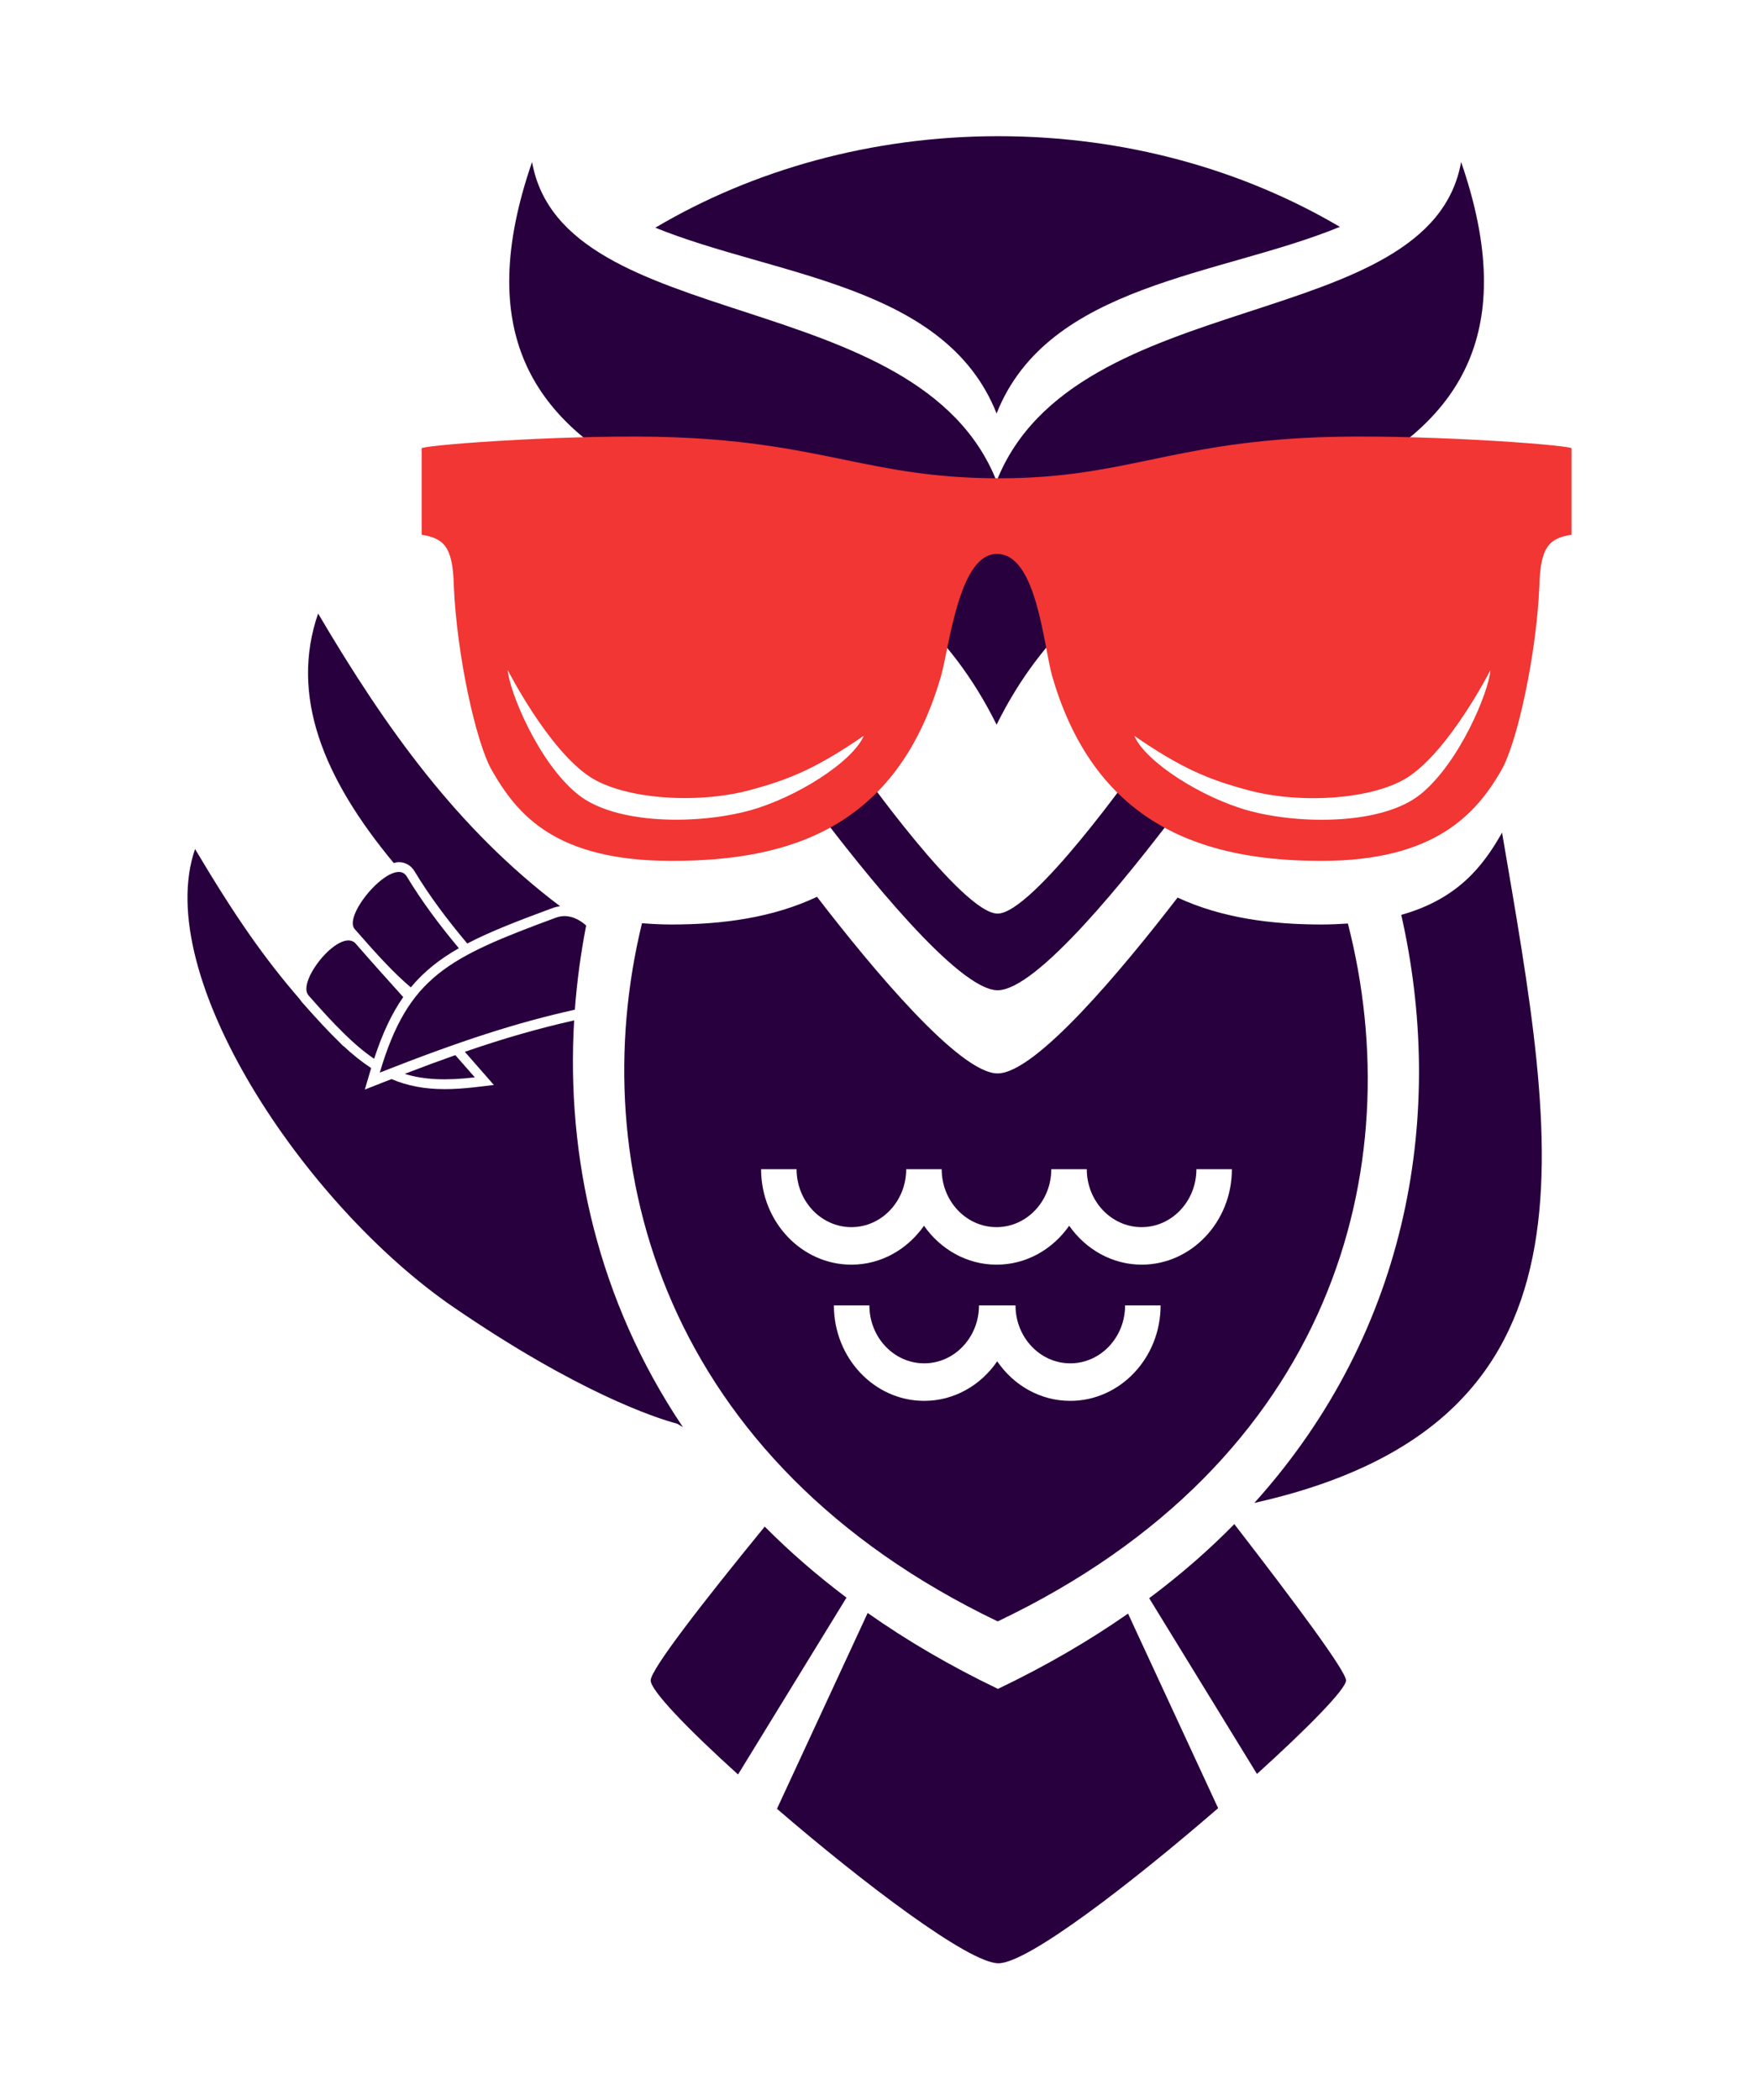
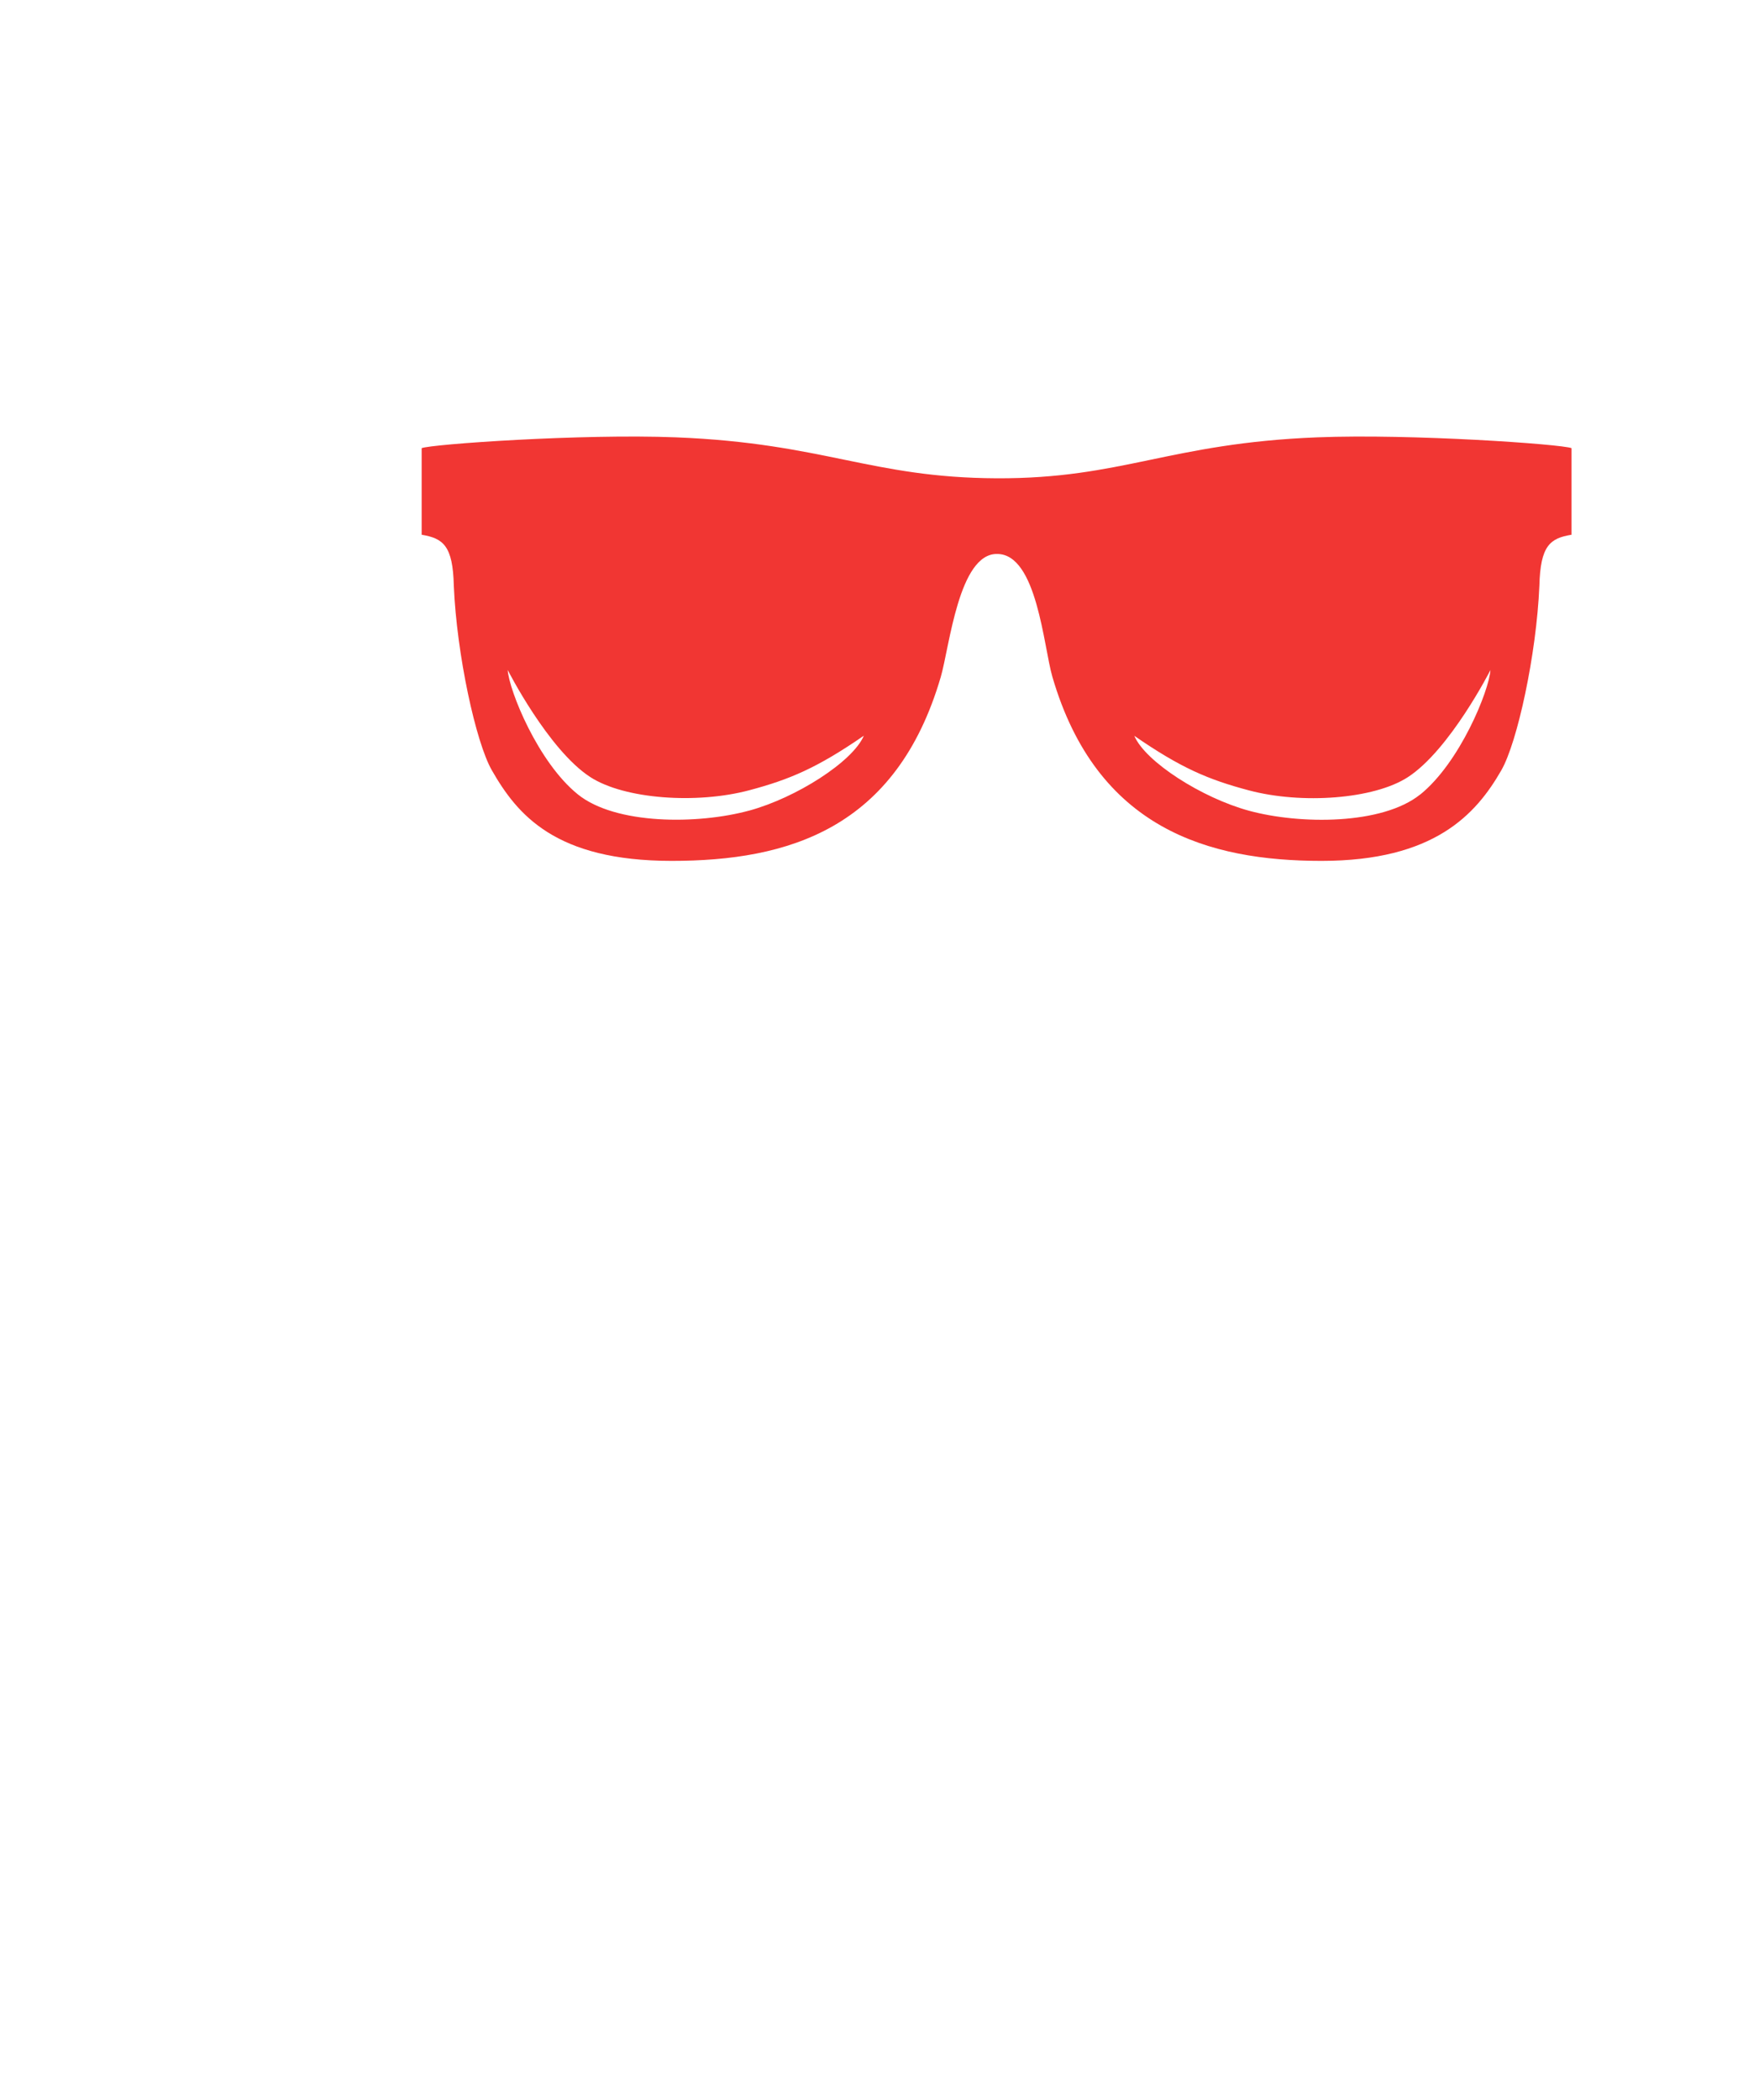
<svg xmlns="http://www.w3.org/2000/svg" width="439" height="524" viewBox="0 0 439 524" fill="none">
-   <path d="M211.273 398.623L184.195 442.769C171.653 431.433 162.392 421.83 162.392 419.296C162.392 416.602 175.06 400.25 190.857 380.911C196.99 387.1 203.803 393.021 211.273 398.65V398.623ZM249.051 421.403C237.089 415.668 226.288 409.32 216.547 402.464L193.911 451.332C215.639 470.057 241.859 489.876 249.177 489.876C256.496 489.876 282.362 469.924 304.014 451.172L281.529 402.624C271.814 409.4 261.013 415.695 249.076 421.403H249.051ZM286.804 398.783L313.705 442.636C326.449 431.113 335.937 421.43 335.937 419.296C335.937 417.028 323.421 400.17 308.052 380.298C301.718 386.753 294.627 392.941 286.804 398.783ZM101.018 267.945C105.51 266.211 109.7 264.664 113.636 263.277C115.201 265.037 116.791 266.878 118.507 268.825C111.34 269.652 105.889 269.465 100.993 267.945H101.018ZM114.52 236.602C109.447 230.521 105.258 224.866 101.523 218.704C98.318 213.396 85.398 228.253 88.527 231.828C94.003 238.096 98.344 242.871 102.533 246.365C105.813 242.417 109.725 239.323 114.52 236.602ZM94.811 267.625C114.848 259.729 128.929 255.168 143.465 251.94C143.995 244.845 144.954 237.829 146.291 230.921C144.071 228.974 141.421 227.987 138.746 228.974C111.819 238.923 101.876 243.671 94.785 267.625H94.811ZM99.504 215.13C101.17 215.13 102.558 215.93 103.441 217.37C107.201 223.612 111.567 229.4 116.614 235.429C122.393 232.415 129.383 229.72 137.989 226.546C138.569 226.333 139.175 226.199 139.78 226.119C114.217 206.834 96.299 181.786 79.391 153.085C72.351 173.491 80.552 194.03 98.268 215.343C98.697 215.236 99.126 215.13 99.529 215.13H99.504ZM143.288 254.608C134.557 256.582 125.951 259.009 116.008 262.45C117.346 263.97 118.734 265.544 120.172 267.198L123.251 270.719L118.759 271.253C115.832 271.599 113.283 271.759 110.936 271.759C105.864 271.759 101.599 270.906 97.713 269.252C97.031 269.519 96.375 269.759 95.668 270.052L91.05 271.866L92.514 266.905C92.564 266.771 92.59 266.638 92.64 266.505C90.319 264.984 88.022 263.17 85.675 260.956C85.675 260.983 85.675 261.01 85.675 261.036C85.398 260.743 85.12 260.476 84.842 260.183C81.89 257.329 78.811 253.968 75.329 250.02C75.152 249.833 75.001 249.566 74.824 249.326C65.941 239.083 58.673 228.653 48.68 211.849C37.778 243.324 75.934 300.621 113.157 326.149C144.146 347.381 163.426 353.757 169.029 355.25C169.508 355.544 169.962 355.811 170.442 356.104C149.193 324.495 141.269 288.804 143.288 254.634V254.608ZM93.372 264.184C95.441 257.862 97.788 252.847 100.64 248.793C96.754 244.471 93.019 240.337 89.006 235.722C85.398 230.707 73.865 244.792 76.994 248.366C83.429 255.701 88.401 260.823 93.372 264.184ZM374.851 207.767C374.851 207.767 374.75 207.981 374.699 208.061C370.132 216.063 363.848 224.306 349.716 228.28C360.668 276.641 352.341 331.403 313.049 375.016C402.307 354.984 388.377 287.097 374.876 207.767H374.851ZM283.649 191.309C283.649 191.309 257.757 227.96 248.975 227.96C240.193 227.96 214.301 191.309 214.301 191.309C214.301 191.309 206.504 197.818 203.097 201.045C215.538 217.557 239.159 247.086 248.975 247.086C258.792 247.086 281.302 218.917 293.971 202.192C288.419 195.791 283.649 191.283 283.649 191.283V191.309ZM364.656 40.412C356.984 83.624 268.23 70.794 248.723 120.062C229.216 70.794 140.437 83.598 132.79 40.412C118.103 82.931 133.421 104.537 160.247 118.728C180.208 129.264 225.38 133.586 248.723 180.826C272.066 133.586 317.263 129.264 337.199 118.728C364.025 104.564 379.343 82.958 364.656 40.412ZM248.723 103.177C261.568 70.741 304.418 68.927 334.398 56.603C310.197 42.359 280.848 33.983 249.152 33.983C217.456 33.983 187.829 42.439 163.552 56.817C193.507 68.98 235.954 70.927 248.723 103.177ZM336.366 230.441C334.272 230.574 332.127 230.681 329.78 230.681C317.288 230.681 304.847 229.054 293.895 223.959C280.04 241.937 258.464 267.838 248.975 267.838C239.487 267.838 217.734 241.751 203.904 223.772C192.851 229 180.258 230.681 167.641 230.681C164.991 230.681 162.543 230.547 160.221 230.361C145.458 291.072 165.773 364.667 249.001 404.571C333.035 364.533 351.962 291.072 336.392 230.414L336.366 230.441ZM267.094 349.542C259.6 349.542 252.963 345.648 248.874 339.673C244.786 345.648 238.149 349.542 230.654 349.542C218.213 349.542 208.119 338.846 208.119 325.722H216.976C216.976 333.697 223.109 340.179 230.654 340.179C238.2 340.179 244.332 333.697 244.332 325.722H253.442C253.442 333.697 259.574 340.179 267.12 340.179C274.665 340.179 280.797 333.697 280.797 325.722H289.655C289.655 338.846 279.536 349.542 267.12 349.542H267.094ZM284.961 315.559C277.542 315.559 270.956 311.718 266.842 305.849C262.729 311.718 256.167 315.559 248.723 315.559C241.278 315.559 234.717 311.718 230.604 305.849C226.49 311.718 219.929 315.559 212.484 315.559C200.043 315.559 189.949 304.862 189.949 291.739H198.807C198.807 299.714 204.939 306.196 212.484 306.196C220.03 306.196 226.162 299.714 226.162 291.739H235.02C235.02 299.714 241.152 306.196 248.698 306.196C256.243 306.196 262.375 299.714 262.375 291.739H271.233C271.233 299.714 277.365 306.196 284.911 306.196C292.456 306.196 298.589 299.714 298.589 291.739H307.446C307.446 304.889 297.327 315.559 284.911 315.559H284.961Z" fill="#29003E" />
  <path d="M392.213 111.819C389.715 110.832 352.341 108.192 328.72 109.125C291.75 110.592 280.066 119.475 248.723 119.342C217.405 119.208 205.696 110.592 168.726 109.125C145.105 108.192 107.731 110.832 105.233 111.819C105.233 121.849 105.233 128.411 105.233 133.426C110.583 134.333 113.031 136.12 113.258 146.149C113.99 163.381 118.759 185.227 122.746 192.19C129.081 203.259 138.569 214.809 167.641 214.809C196.712 214.809 223.714 206.834 234.793 168.903C236.963 161.461 239.285 138.04 248.874 138.227C258.817 138.227 260.458 161.434 262.653 168.903C273.731 206.834 301.693 214.809 329.805 214.809C357.918 214.809 368.365 203.233 374.699 192.19C378.687 185.227 383.456 163.381 384.188 146.149C384.44 136.12 386.863 134.306 392.213 133.426C392.213 128.411 392.213 121.849 392.213 111.819ZM186.921 202.272C174.151 205.74 153.66 205.82 144.222 198.218C134.304 190.242 127.062 172.37 126.708 167.169C126.708 167.169 136.828 187.095 147.326 193.897C155.805 199.392 173.823 200.699 187.022 197.178C197.141 194.484 203.98 191.576 215.588 183.574C212.863 190.029 198.731 199.072 186.946 202.272H186.921ZM354.435 198.245C344.997 205.82 324.506 205.767 311.736 202.299C299.951 199.098 285.819 190.056 283.094 183.6C294.677 191.603 301.516 194.51 311.661 197.204C324.859 200.725 342.877 199.418 351.356 193.923C361.854 187.121 371.974 167.196 371.974 167.196C371.621 172.397 364.353 190.269 354.46 198.245H354.435Z" fill="#F13633" />
</svg>